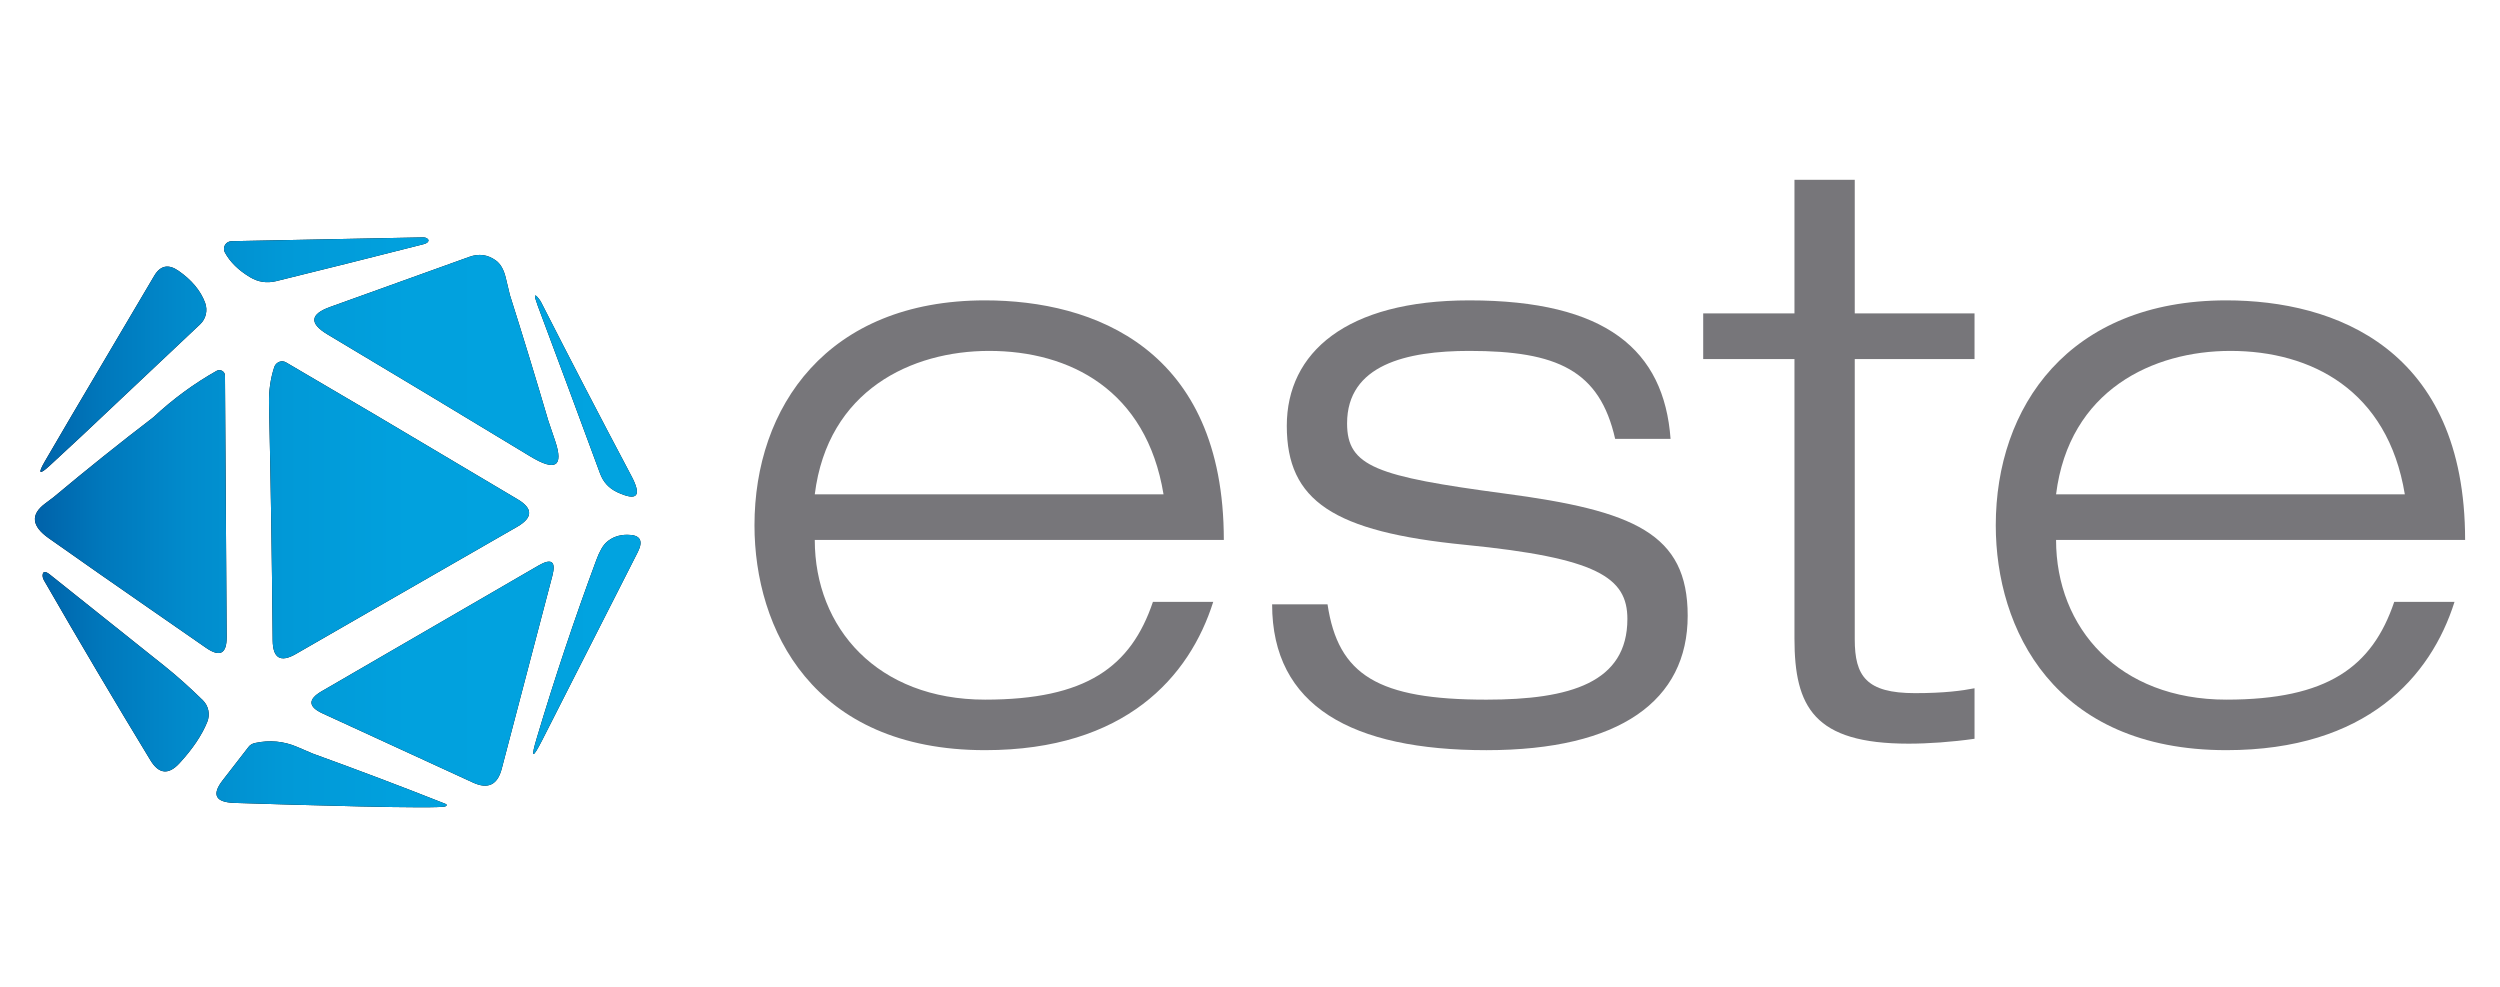
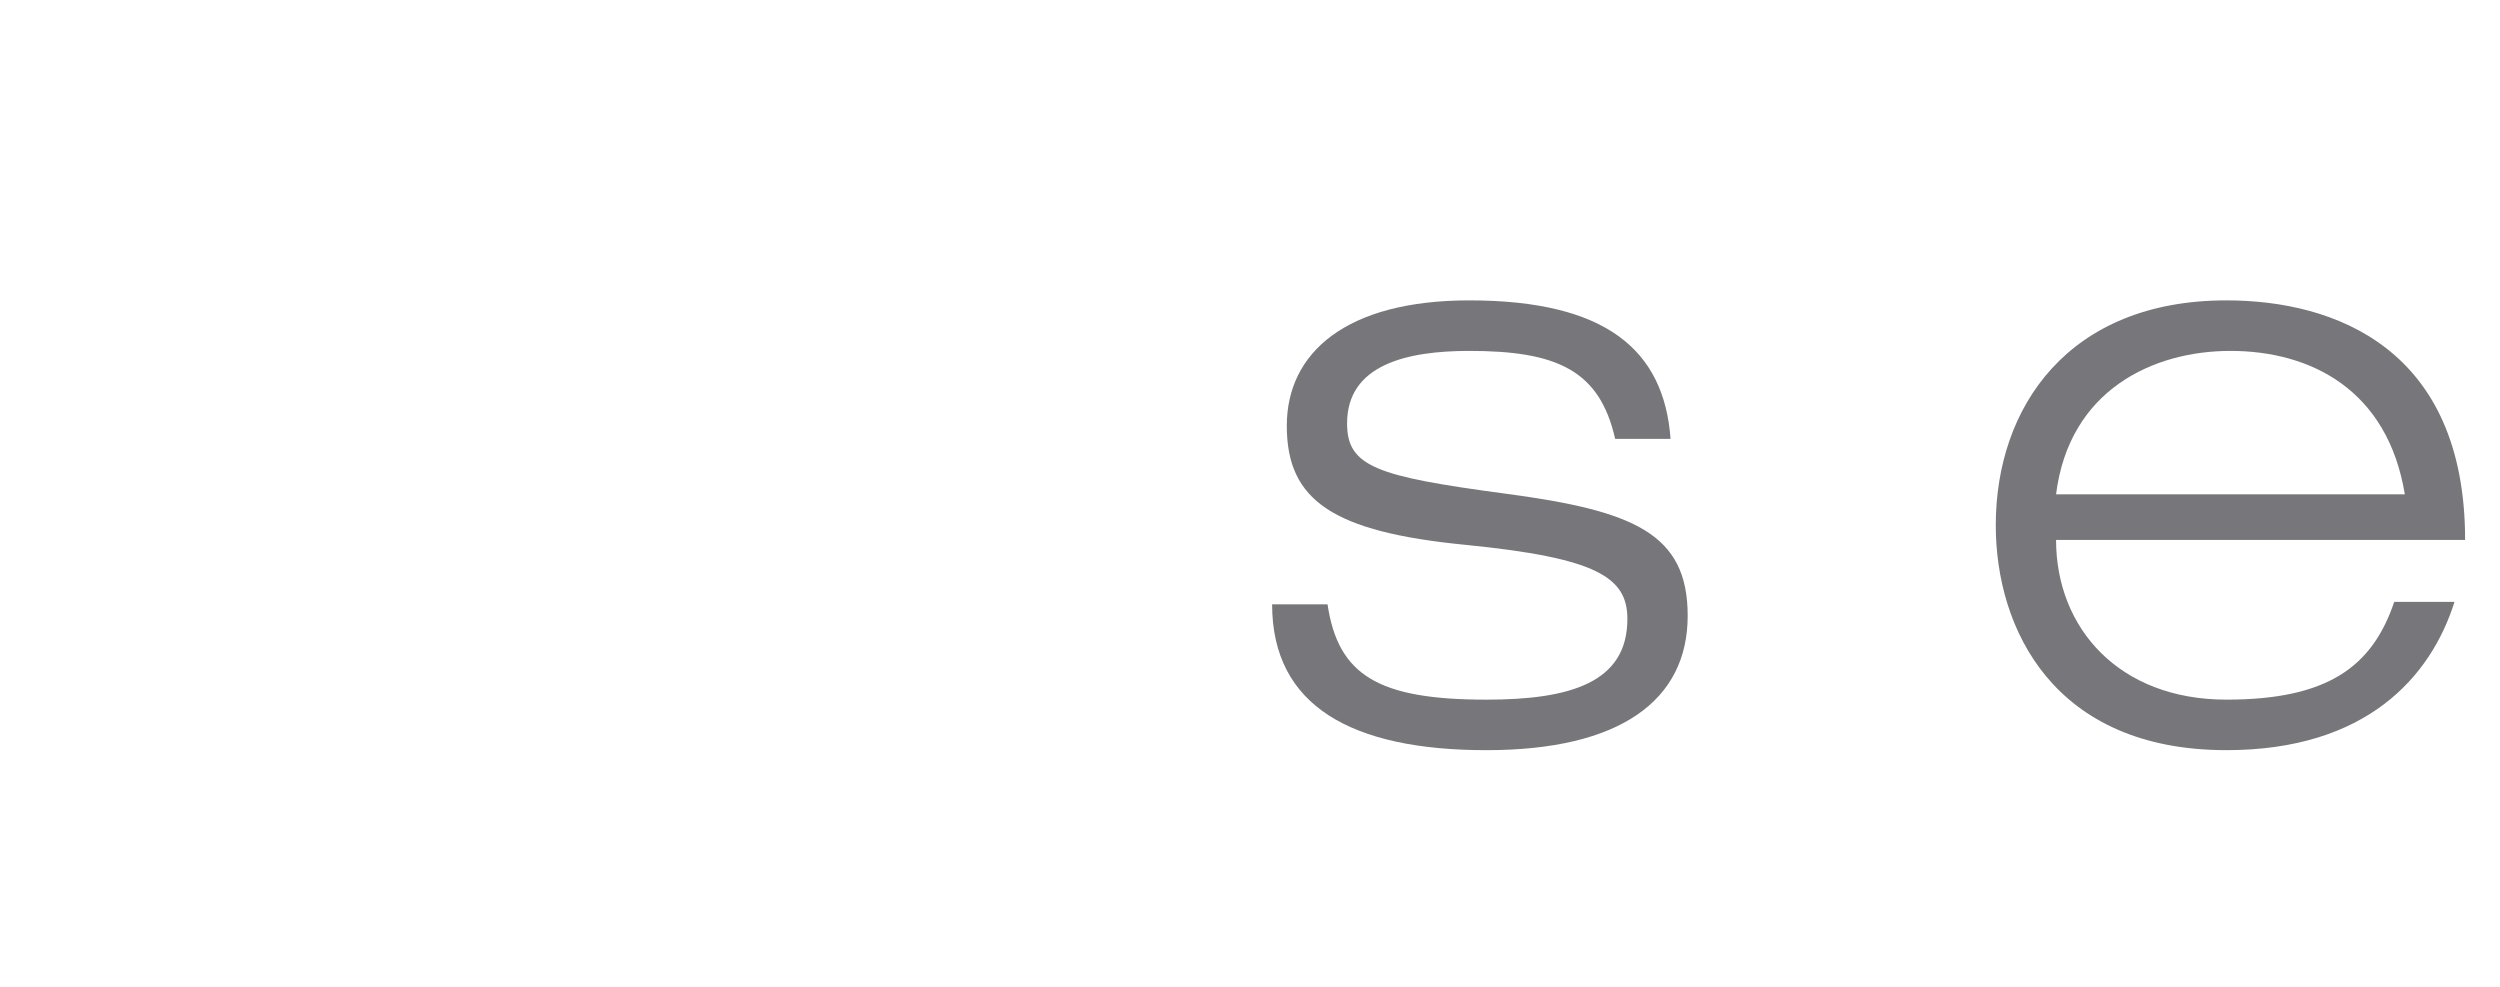
<svg xmlns="http://www.w3.org/2000/svg" version="1.1" id="Layer_1" x="0px" y="0px" viewBox="0 0 2507.53 990.06" style="enable-background:new 0 0 2507.53 990.06;" xml:space="preserve">
  <style type="text/css">
	.st0{fill:url(#SVGID_1_);}
	.st1{fill:#77767A;}
</style>
  <g>
    <g>
-       <path d="M250.69,277.95c-11.58-6.96-19.95-15.2-25.11-24.71c-2.02-3.71-0.62-8.36,3.14-10.39c1.07-0.58,2.26-0.9,3.48-0.93    l192.19-3.83c2.72-0.08,5.12,1.21,5.36,2.88c0.03,0.21,0.02,0.42-0.02,0.63c-0.32,1.49-2.07,2.63-5.26,3.43    c-50.91,12.97-100.12,25.3-147.63,36.99C267.53,284.25,258.82,282.89,250.69,277.95z M471.01,257.54l-139.58,50.22    c-20.57,7.33-21.5,16.58-2.79,27.74c67.97,40.55,135.72,81.31,203.27,122.28c25.24,15.3,33.56,10.18,24.95-15.38    c-4.52-13.29-6.83-20.11-6.93-20.49c-12.38-42.14-25.22-84.15-38.5-126.03c-0.16-0.37-1.57-6.22-4.22-17.54    c-1.97-8.13-5.31-13.87-10.04-17.22C489.08,255.39,480.36,254.19,471.01,257.54z M633.15,477.15    c-30.56-57.66-60.63-115.56-90.23-173.69c-0.64-1.22-1.3-2.29-1.99-3.19c-5.15-6.8-5.69-4.7-1.59,6.3    C559.78,361.2,580.64,417.34,601.9,475c3.19,8.61,8.95,14.85,17.3,18.73C639.34,503.03,643.99,497.5,633.15,477.15z M205.73,303.7    c-4.57-12.22-13.5-22.93-26.78-32.12c-10.04-6.96-18.12-5.29-24.23,5.02L71.89,416.81l-26.86,45.91    c-7.39,12.7-5.66,14.03,5.18,3.99l31.96-29.65l118.61-111.84C206.58,319.75,208.53,311.28,205.73,303.7z M519.08,500.75    l-141.97-84.26l-90.23-53.01c-0.49-0.29-1.01-0.53-1.56-0.7c-4.19-1.35-8.78,1.11-10.24,5.49c-3.77,11.43-5.53,23.62-5.26,36.59    c1.75,78.38,2.98,157.49,3.67,237.3c0.16,18.07,7.92,22.66,23.28,13.79l72.7-41.85l149.3-85.77    C534.59,519.19,534.7,509.99,519.08,500.75z M225.66,376.79c0-0.96-0.26-1.91-0.74-2.74c-1.54-2.67-5-3.58-7.71-2.04    c-22.64,12.75-43.74,28.24-63.29,46.47c-33.9,25.93-67.22,52.61-99.96,80.03c-0.32,0.27-3.24,2.47-8.77,6.62    c-14.72,11-13.5,22.56,3.67,34.67c33.59,23.7,67.28,47.24,101.08,70.63l56.68,39.3c13.92,9.67,20.83,6.06,20.73-10.84    L225.66,376.79z M598.15,561.65c-21.79,58.67-41.66,118.05-59.62,178.16c-6.43,21.31-4.6,22.03,5.5,2.15l95.65-188.2    c5.9-11.58,2.42-17.38-10.44-17.38c-8.29,0-15.23,2.47-20.8,7.41C604.77,547.03,601.34,552.98,598.15,561.65z M474.6,785    c14.88,6.8,24.42,2.18,28.62-13.87l50.78-193.54c3.83-14.45-0.74-17.94-13.71-10.44L322.67,693.33    c-13.98,8.13-13.68,15.54,0.88,22.24L474.6,785z M50.05,576.31c-4.62-3.67-7.07-3.43-7.33,0.72c-0.05,1.54,0.43,3.24,1.43,5.1    c35.34,61.38,70.92,121.51,106.73,180.39c8.45,13.92,18.17,14.91,29.17,2.95c13.13-14.24,22.4-28.03,27.82-41.37    c3.08-7.47,1.32-16.07-4.46-21.76c-13.6-13.29-26.31-24.63-38.1-34.04C126.89,637.69,88.47,607.03,50.05,576.31z M313.98,755.98    c-0.48-0.16-5.77-2.42-15.86-6.78c-13.44-5.79-27.5-7.12-42.17-3.99c-2.82,0.56-5.19,1.96-6.62,3.91l-26.07,33.64    c-11.11,14.4-7.17,21.92,11.8,22.56c60.74,1.97,206.85,6.35,211.8,3.43c1.7-0.96,1.62-1.81-0.24-2.55    C401.71,788.45,357.5,771.71,313.98,755.98z" />
      <linearGradient id="SVGID_1_" gradientUnits="userSpaceOnUse" x1="34.993" y1="523.91" x2="642.464" y2="523.91">
        <stop offset="0" style="stop-color:#0062A9" />
        <stop offset="0.113" style="stop-color:#0078BC" />
        <stop offset="0.252" style="stop-color:#018BCC" />
        <stop offset="0.414" style="stop-color:#0199D7" />
        <stop offset="0.618" style="stop-color:#01A1DE" />
        <stop offset="1" style="stop-color:#01A3E0" />
      </linearGradient>
-       <path class="st0" d="M250.69,277.95c-11.58-6.96-19.95-15.2-25.11-24.71c-2.02-3.71-0.62-8.36,3.14-10.39    c1.07-0.58,2.26-0.9,3.48-0.93l192.19-3.83c2.72-0.08,5.12,1.21,5.36,2.88c0.03,0.21,0.02,0.42-0.02,0.63    c-0.32,1.49-2.07,2.63-5.26,3.43c-50.91,12.97-100.12,25.3-147.63,36.99C267.53,284.25,258.82,282.89,250.69,277.95z     M471.01,257.54l-139.58,50.22c-20.57,7.33-21.5,16.58-2.79,27.74c67.97,40.55,135.72,81.31,203.27,122.28    c25.24,15.3,33.56,10.18,24.95-15.38c-4.52-13.29-6.83-20.11-6.93-20.49c-12.38-42.14-25.22-84.15-38.5-126.03    c-0.16-0.37-1.57-6.22-4.22-17.54c-1.97-8.13-5.31-13.87-10.04-17.22C489.08,255.39,480.36,254.19,471.01,257.54z M633.15,477.15    c-30.56-57.66-60.63-115.56-90.23-173.69c-0.64-1.22-1.3-2.29-1.99-3.19c-5.15-6.8-5.69-4.7-1.59,6.3    C559.78,361.2,580.64,417.34,601.9,475c3.19,8.61,8.95,14.85,17.3,18.73C639.34,503.03,643.99,497.5,633.15,477.15z M205.73,303.7    c-4.57-12.22-13.5-22.93-26.78-32.12c-10.04-6.96-18.12-5.29-24.23,5.02L71.89,416.81l-26.86,45.91    c-7.39,12.7-5.66,14.03,5.18,3.99l31.96-29.65l118.61-111.84C206.58,319.75,208.53,311.28,205.73,303.7z M519.08,500.75    l-141.97-84.26l-90.23-53.01c-0.49-0.29-1.01-0.53-1.56-0.7c-4.19-1.35-8.78,1.11-10.24,5.49c-3.77,11.43-5.53,23.62-5.26,36.59    c1.75,78.38,2.98,157.49,3.67,237.3c0.16,18.07,7.92,22.66,23.28,13.79l72.7-41.85l149.3-85.77    C534.59,519.19,534.7,509.99,519.08,500.75z M225.66,376.79c0-0.96-0.26-1.91-0.74-2.74c-1.54-2.67-5-3.58-7.71-2.04    c-22.64,12.75-43.74,28.24-63.29,46.47c-33.9,25.93-67.22,52.61-99.96,80.03c-0.32,0.27-3.24,2.47-8.77,6.62    c-14.72,11-13.5,22.56,3.67,34.67c33.59,23.7,67.28,47.24,101.08,70.63l56.68,39.3c13.92,9.67,20.83,6.06,20.73-10.84    L225.66,376.79z M598.15,561.65c-21.79,58.67-41.66,118.05-59.62,178.16c-6.43,21.31-4.6,22.03,5.5,2.15l95.65-188.2    c5.9-11.58,2.42-17.38-10.44-17.38c-8.29,0-15.23,2.47-20.8,7.41C604.77,547.03,601.34,552.98,598.15,561.65z M474.6,785    c14.88,6.8,24.42,2.18,28.62-13.87l50.78-193.54c3.83-14.45-0.74-17.94-13.71-10.44L322.67,693.33    c-13.98,8.13-13.68,15.54,0.88,22.24L474.6,785z M50.05,576.31c-4.62-3.67-7.07-3.43-7.33,0.72c-0.05,1.54,0.43,3.24,1.43,5.1    c35.34,61.38,70.92,121.51,106.73,180.39c8.45,13.92,18.17,14.91,29.17,2.95c13.13-14.24,22.4-28.03,27.82-41.37    c3.08-7.47,1.32-16.07-4.46-21.76c-13.6-13.29-26.31-24.63-38.1-34.04C126.89,637.69,88.47,607.03,50.05,576.31z M313.98,755.98    c-0.48-0.16-5.77-2.42-15.86-6.78c-13.44-5.79-27.5-7.12-42.17-3.99c-2.82,0.56-5.19,1.96-6.62,3.91l-26.07,33.64    c-11.11,14.4-7.17,21.92,11.8,22.56c60.74,1.97,206.85,6.35,211.8,3.43c1.7-0.96,1.62-1.81-0.24-2.55    C401.71,788.45,357.5,771.71,313.98,755.98z" />
    </g>
    <g>
-       <path class="st1" d="M1216.88,603.68c-23.7,75.19-88.27,148.74-228.84,148.74c-173.26,0-231.29-121.77-231.29-225.57    c0-118.51,72.74-225.57,231.29-225.57c108.7,0,239.47,48.22,239.47,240.28H817.23c0,88.27,62.93,160.19,170.81,160.19    c101.34,0,146.29-32.69,168.36-98.08H1216.88z M1167.03,495.8c-17.16-104.61-93.99-143.84-174.9-143.84    c-77.64,0-161.82,39.23-174.9,143.84H1167.03z" />
      <path class="st1" d="M1620.03,440.23c-15.53-68.65-58.03-88.27-146.29-88.27c-62.93,0-122.6,13.89-122.6,72.74    c0,43.31,29.43,53.12,157.73,70.29c129.95,17.16,183.9,40.05,183.9,122.59c0,85-67.83,134.85-201.87,134.85    c-134.85,0-214.95-44.13-214.95-146.29h55.58c10.62,71.1,50.67,95.62,159.37,95.62c84.18,0,141.39-17.16,141.39-80.92    c0-41.68-30.24-61.29-162.64-74.37c-132.4-13.07-178.98-44.13-178.98-119.32c0-73.56,59.66-125.87,183.07-125.87    c137.3,0,195.33,49.86,201.86,138.94H1620.03z" />
-       <path class="st1" d="M1799.87,180.33h60.47v134.04h120.14v45.77h-120.14v281.14c0,36.78,11.44,53.95,60.48,53.95    c29.42,0,47.4-2.46,59.66-4.9v50.67c-22.88,3.27-46.59,4.9-66.2,4.9c-94.8,0-114.41-36.78-114.41-105.43V360.13h-91.54v-45.77    h91.54V180.33z" />
      <path class="st1" d="M2461.91,603.68c-23.71,75.19-88.27,148.74-228.84,148.74c-173.26,0-231.29-121.77-231.29-225.57    c0-118.51,72.74-225.57,231.29-225.57c108.7,0,239.47,48.22,239.47,240.28h-410.28c0,88.27,62.94,160.19,170.82,160.19    c101.35,0,146.29-32.69,168.36-98.08H2461.91z M2412.06,495.8c-17.16-104.61-93.99-143.84-174.9-143.84    c-77.64,0-161.82,39.23-174.9,143.84H2412.06z" />
    </g>
  </g>
</svg>